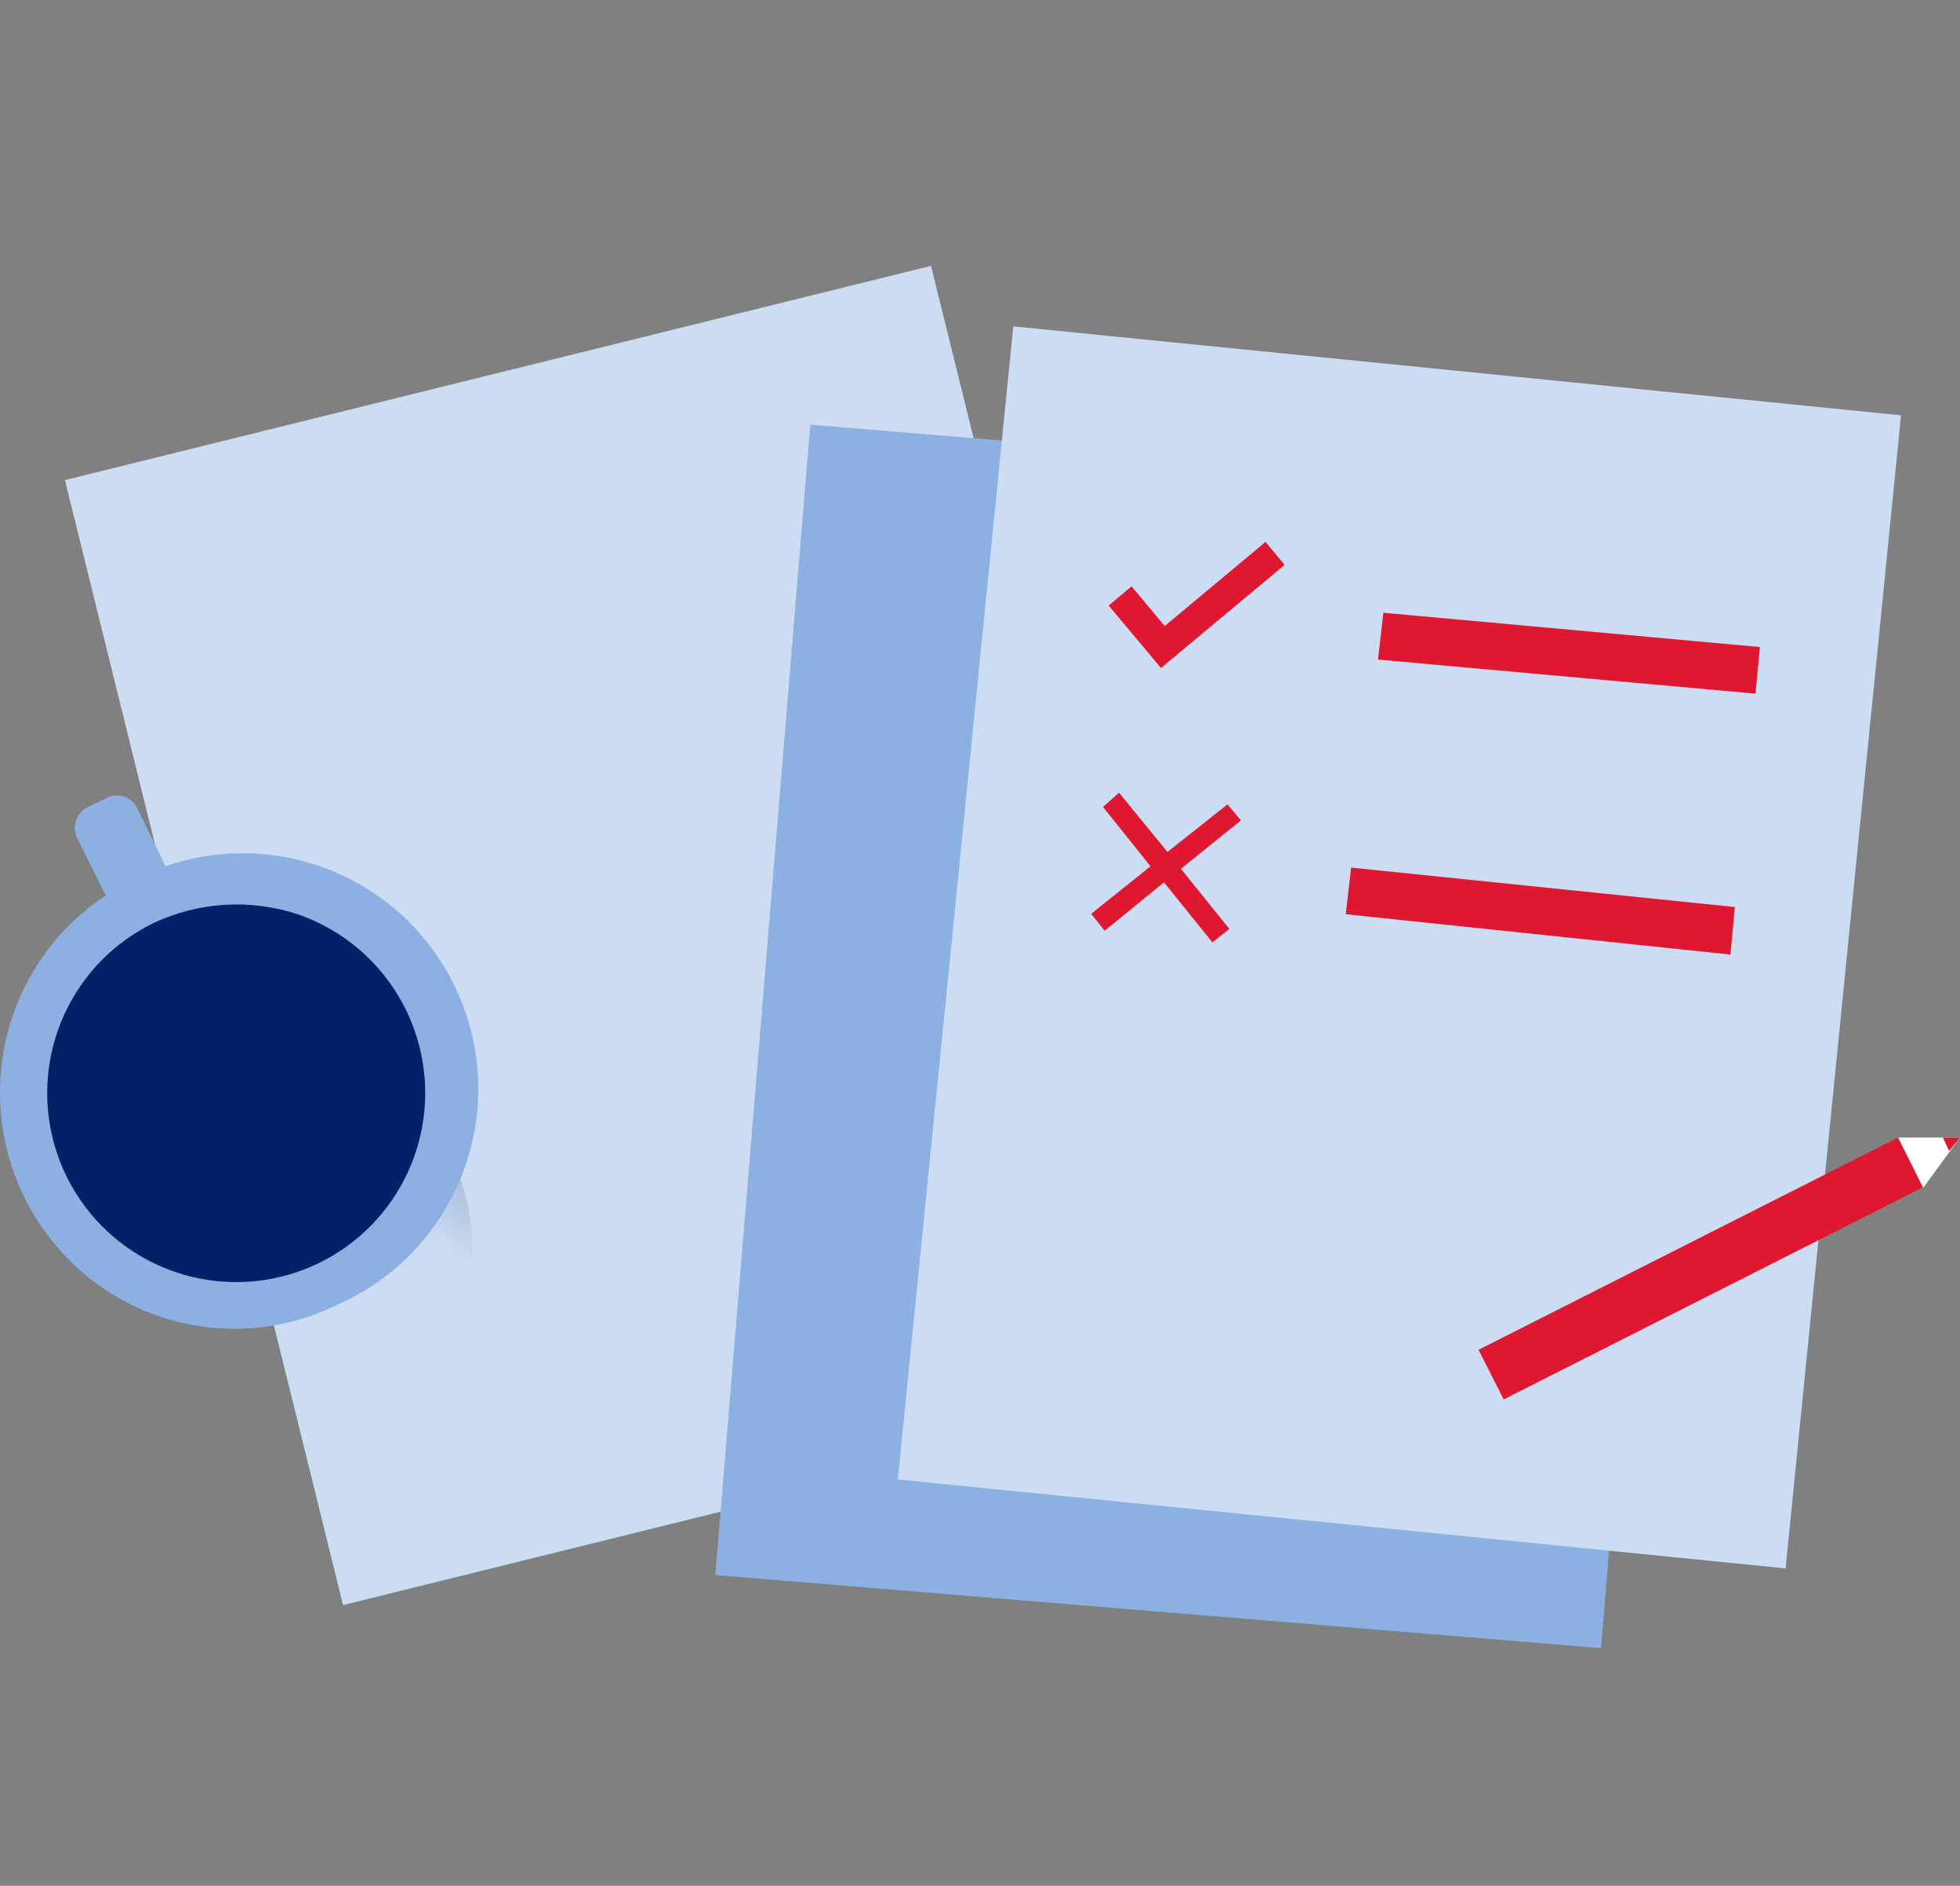
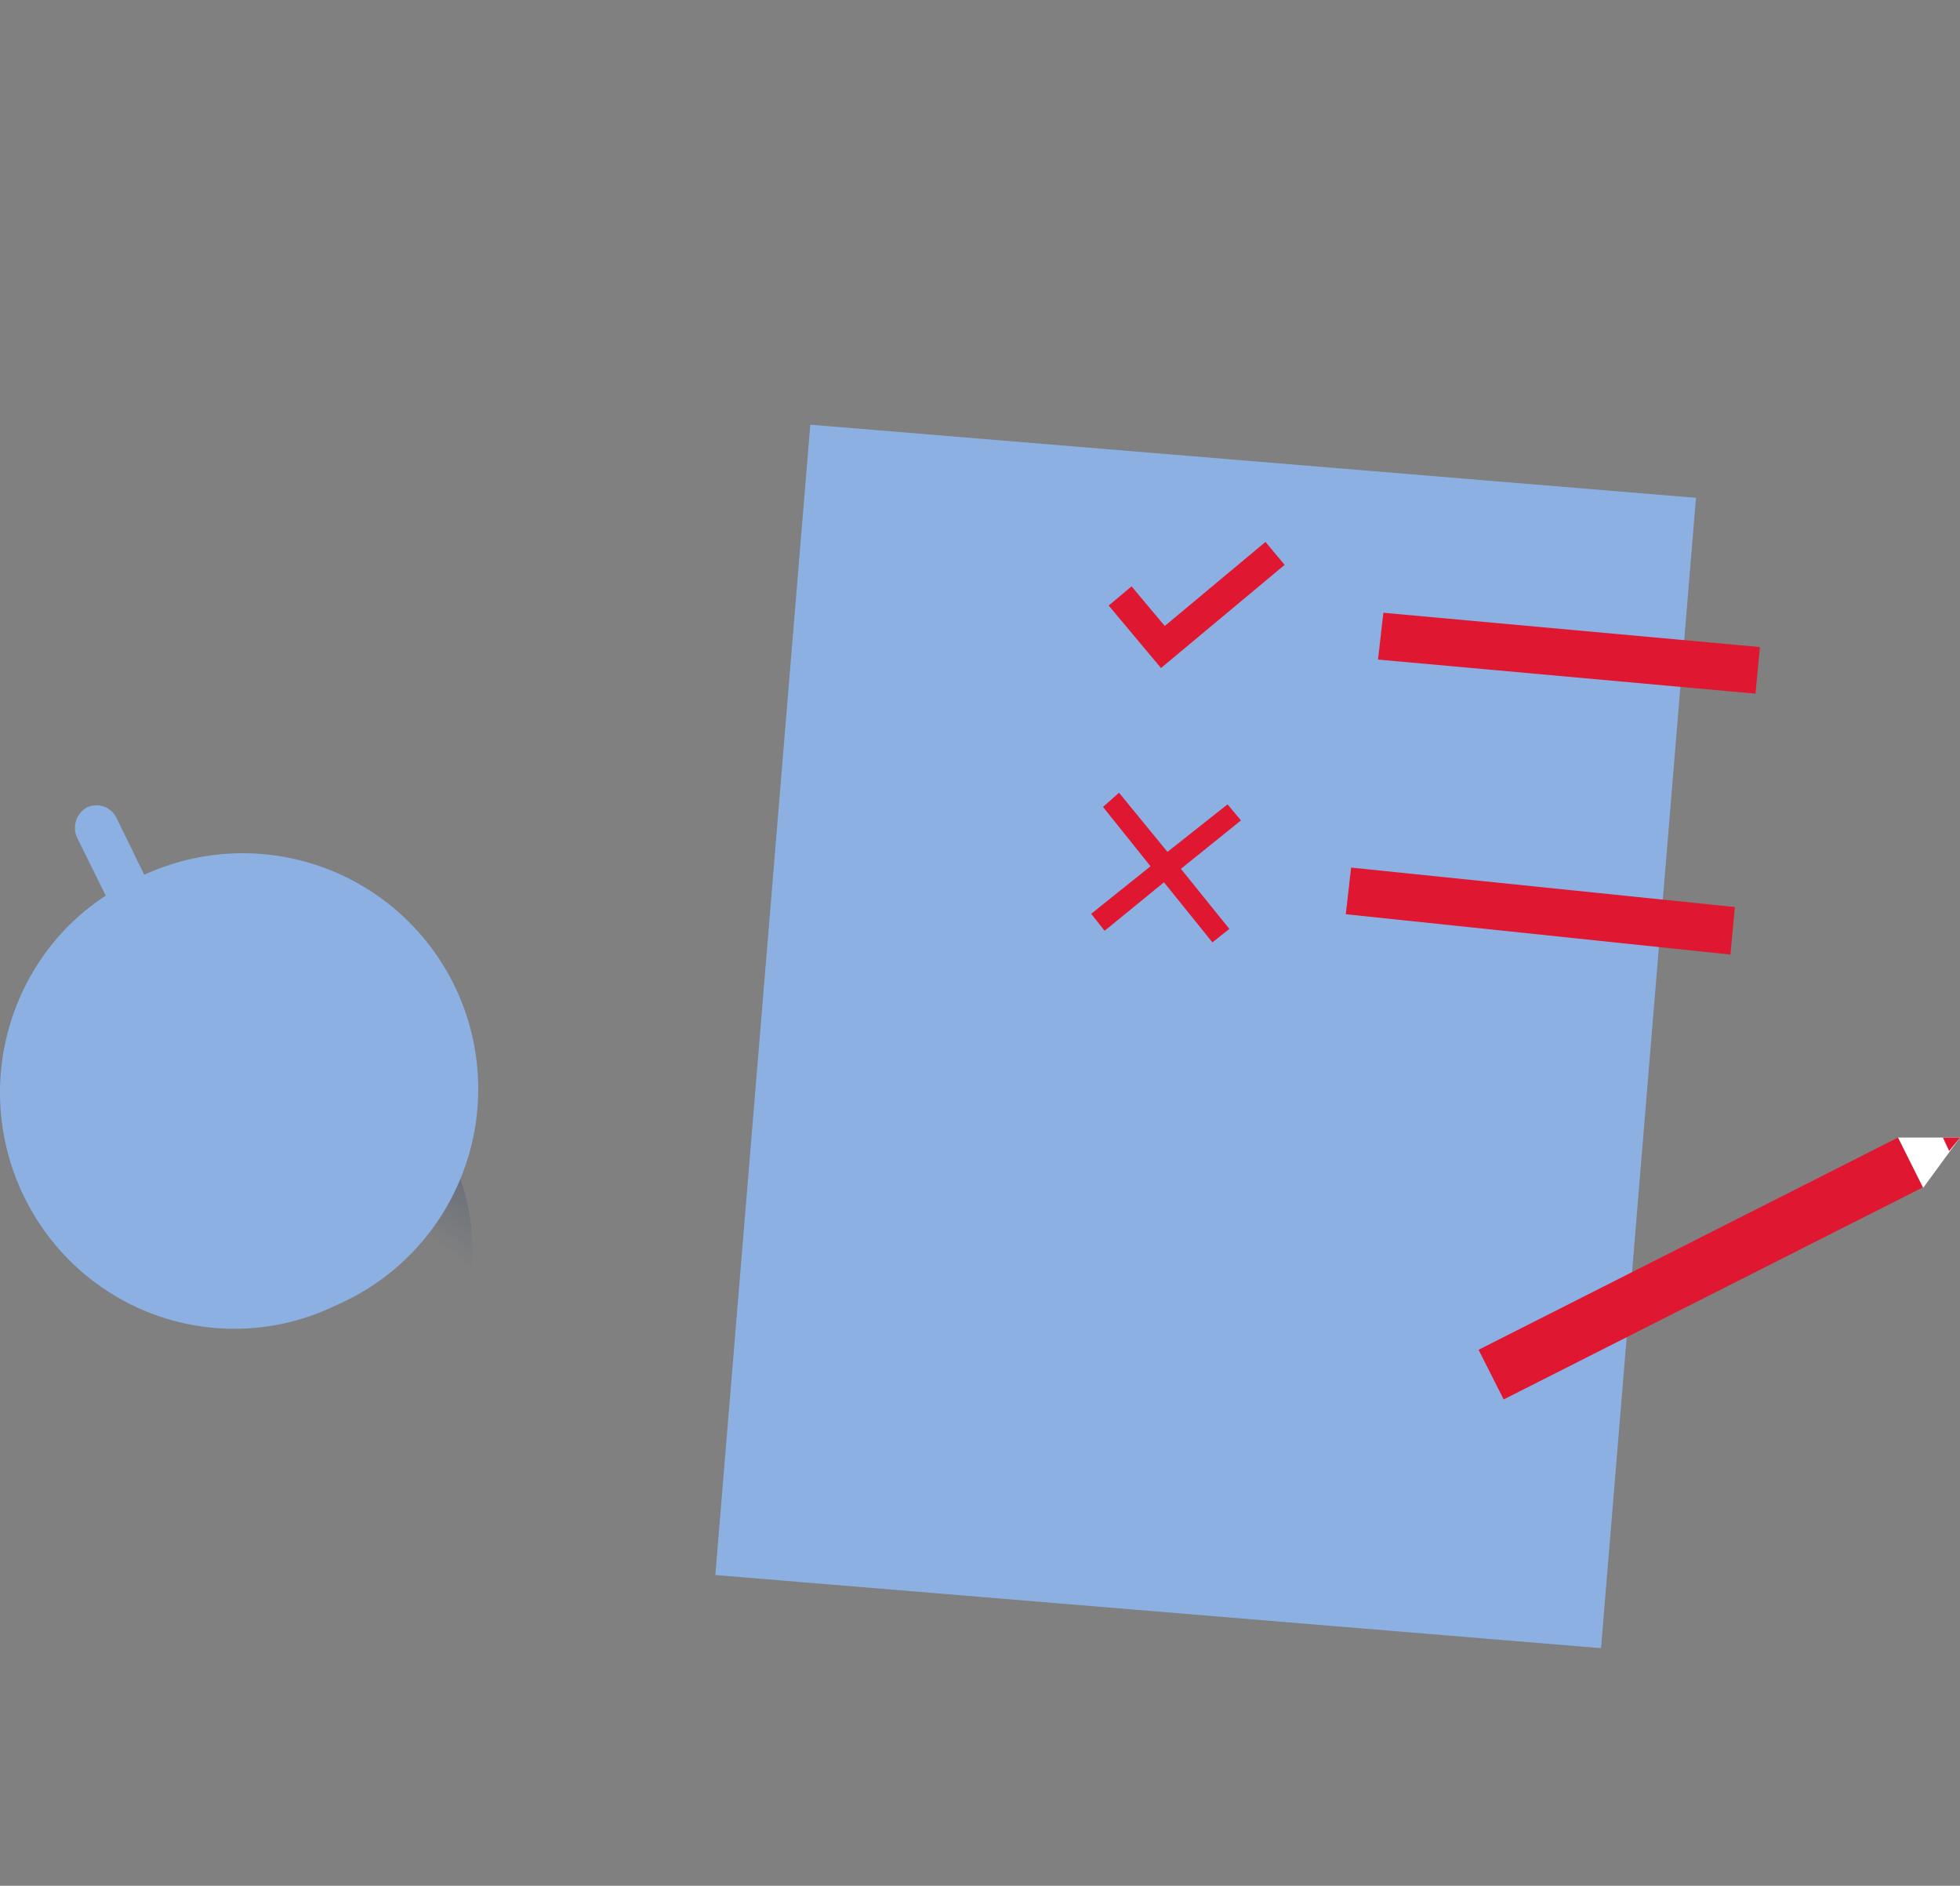
<svg xmlns="http://www.w3.org/2000/svg" fill="none" height="101" viewBox="0 0 105 101" width="105">
  <rect x="0" y="0" width="105" height="101" fill="#808080" stroke="none" />
  <linearGradient id="a" gradientUnits="userSpaceOnUse" x1="23.24" x2="37.739" y1="66.473" y2="46.568">
    <stop offset="0" stop-color="#041e5e" stop-opacity="0" />
    <stop offset=".92" stop-color="#041e5e" />
  </linearGradient>
-   <path d="m49.876 14.239-46.398 11.474 14.9 60.252 46.398-11.474z" fill="#ccdcf3" />
  <path d="m13.916 78.315c6.29 0 11.389-5.099 11.389-11.389s-5.099-11.389-11.389-11.389c-6.29 0-11.389 5.099-11.389 11.389s5.099 11.389 11.389 11.389z" fill="url(#a)" />
  <path d="m5.123 68.712c-2.687-2-4.477-4.979-4.979-8.29-.503-3.312.322-6.688 2.295-9.395 1.197-1.64 2.78-2.958 4.609-3.839 1.499-.801 3.144-1.291 4.837-1.441 1.693-.15 3.398.044 5.015.569 1.616.525 3.11 1.372 4.391 2.488 1.281 1.117 2.324 2.48 3.065 4.01.741 1.529 1.166 3.192 1.249 4.89.083 1.698-.178 3.394-.766 4.988-.589 1.594-1.493 3.053-2.659 4.289-1.166 1.236-2.57 2.224-4.127 2.905-2.055 1.012-4.348 1.438-6.629 1.23-2.281-.207-4.46-1.039-6.299-2.405z" fill="#8db0e2" />
-   <path d="m5.992 48.628-1.875-3.79c-.123-.284-.137-.603-.038-.897s.302-.54.571-.692l1.105-.533c.28-.137.603-.158.899-.058.296.1.54.312.68.591l1.875 3.839c.122.283.135.601.039.893s-.296.54-.562.696l-1.105.523c-.287.13-.614.142-.91.035-.297-.107-.54-.325-.679-.608z" fill="#8db0e2" />
-   <path d="m8.202 49.447c-2.104 1.03-3.786 2.758-4.759 4.888-.973 2.131-1.177 4.533-.578 6.798s1.966 4.251 3.866 5.621c1.9 1.37 4.216 2.039 6.554 1.893s4.553-1.098 6.268-2.694 2.823-3.737 3.136-6.059c.313-2.321-.189-4.68-1.419-6.673-1.231-1.993-3.115-3.498-5.33-4.258-2.546-.834-5.315-.661-7.737.483z" fill="#012169" />
+   <path d="m5.992 48.628-1.875-3.79c-.123-.284-.137-.603-.038-.897s.302-.54.571-.692c.28-.137.603-.158.899-.058.296.1.54.312.68.591l1.875 3.839c.122.283.135.601.039.893s-.296.54-.562.696l-1.105.523c-.287.13-.614.142-.91.035-.297-.107-.54-.325-.679-.608z" fill="#8db0e2" />
  <path d="m43.409 22.745-5.087 61.61 47.447 3.917 5.087-61.61z" fill="#8db0e2" />
-   <path d="m54.284 17.479-6.186 61.757 47.558 4.764 6.186-61.758z" fill="#ccdcf3" />
  <g fill="#df1730">
    <path d="m72.382 46.467 20.557 2.112-.237 2.546-20.607-2.161z" />
    <path d="m74.109 32.818 20.172 1.836-.237 2.497-20.222-1.826z" />
    <path d="m101.675 60.928-22.466 11.363 1.345 2.66 22.466-11.363z" />
  </g>
  <path d="m101.685 60.924h3.316l-1.974 2.694z" fill="#fff" />
  <path d="m104.083 60.924h.918l-.582.721z" fill="#df1730" />
  <path d="m68.307 29.639-6.01 5.013-2.29-2.734" stroke="#df1730" stroke-miterlimit="10" stroke-width="1.6" />
  <path d="m66.48 43.939-.72-.859-3.217 2.546-2.595-3.168-.859.76 2.546 3.178-3.178 2.546.72.908 3.178-2.596 2.596 3.217.908-.721-2.596-3.217z" fill="#df1730" />
</svg>